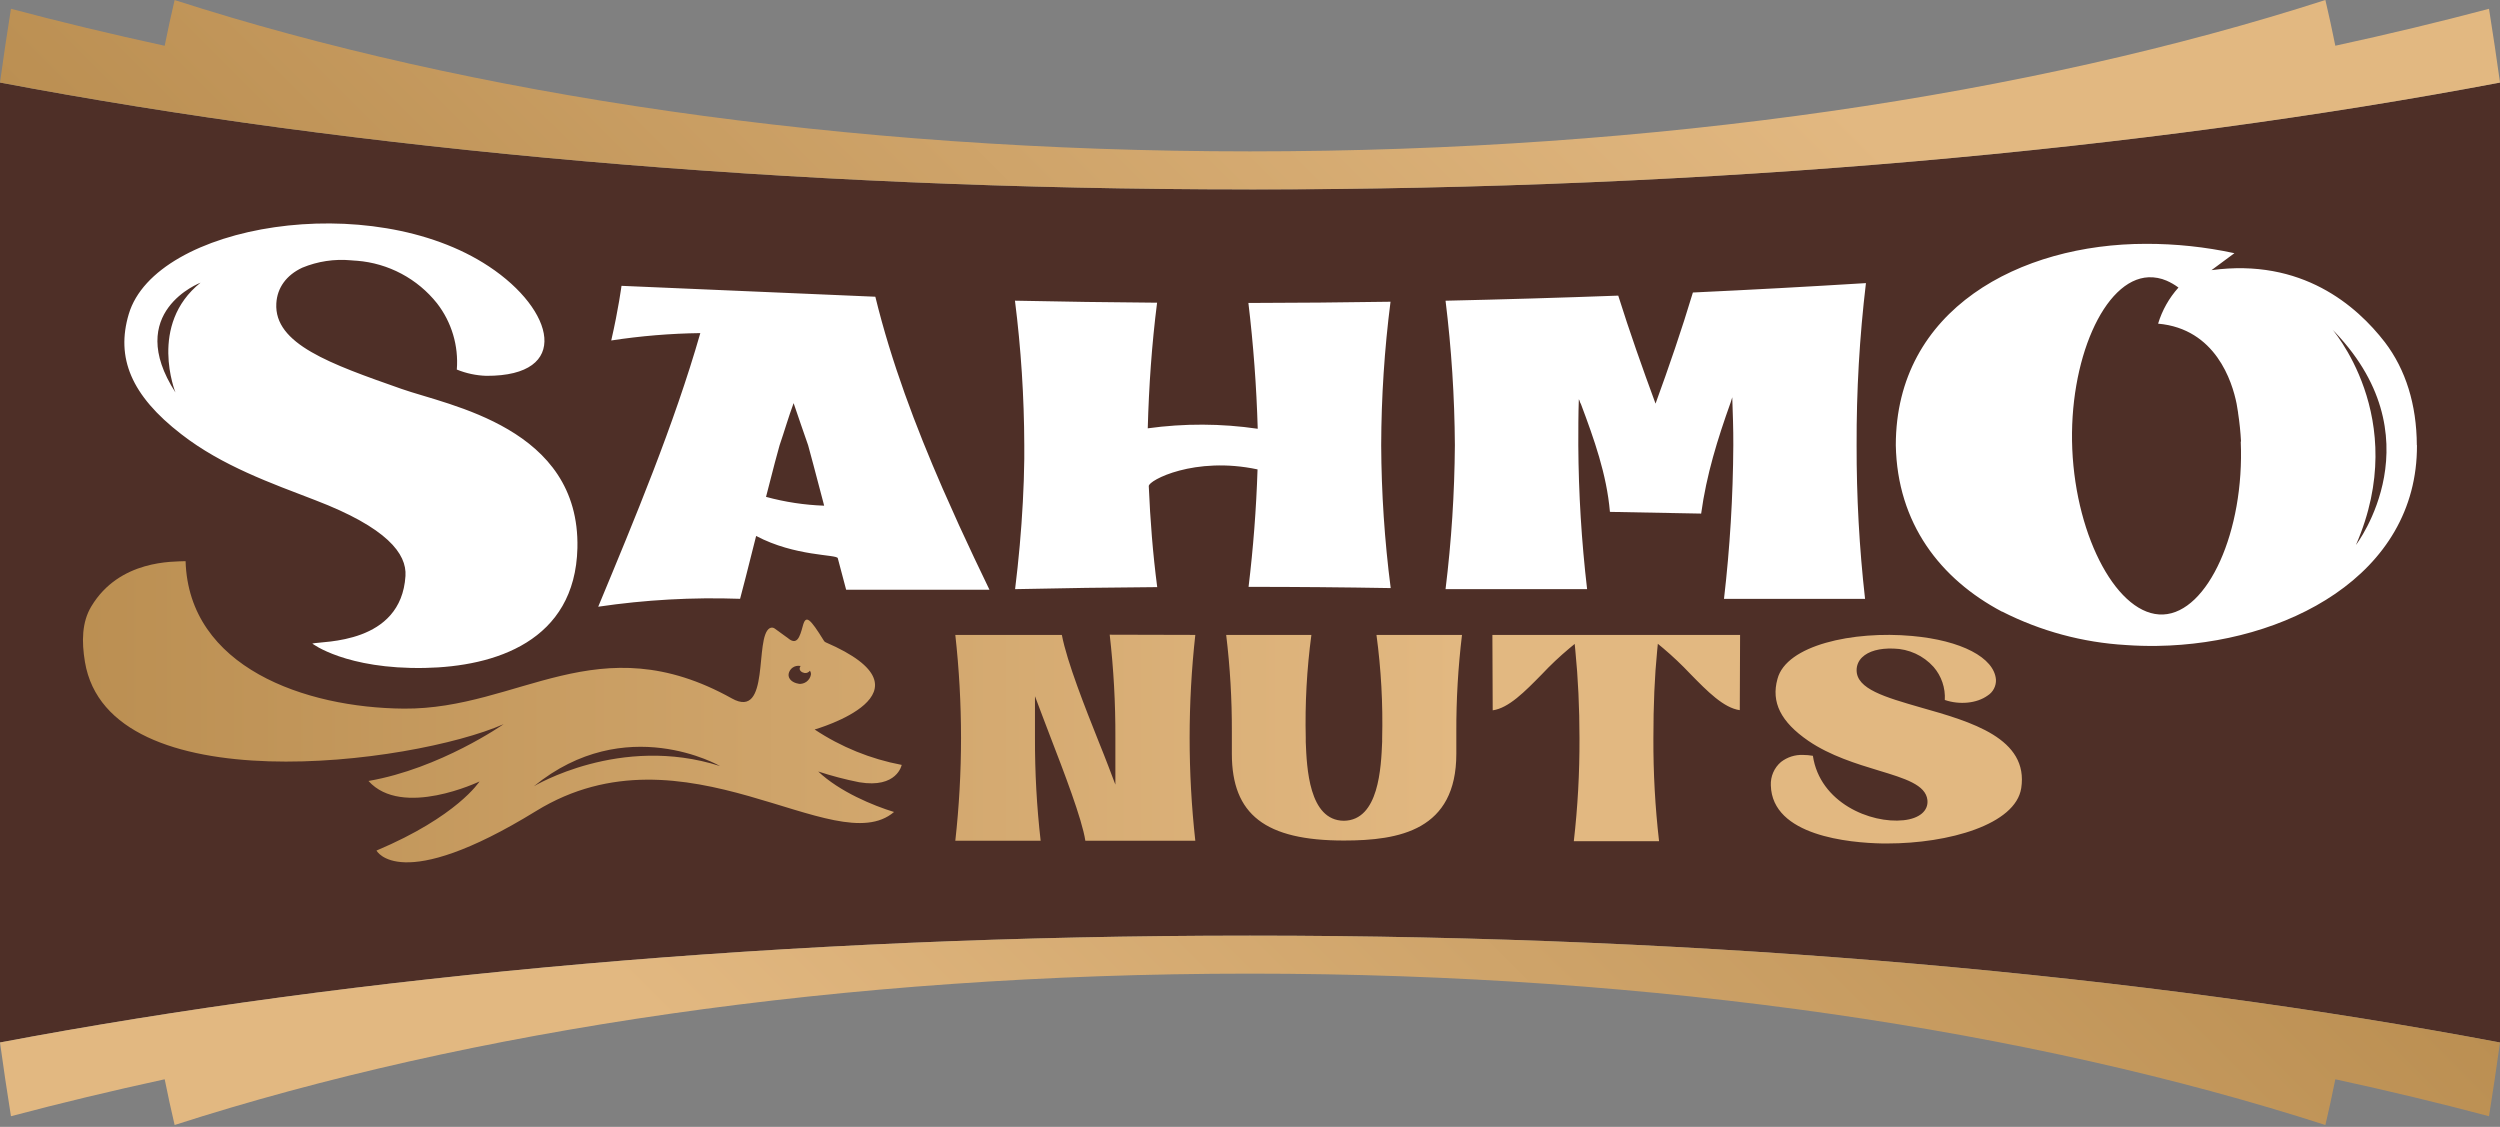
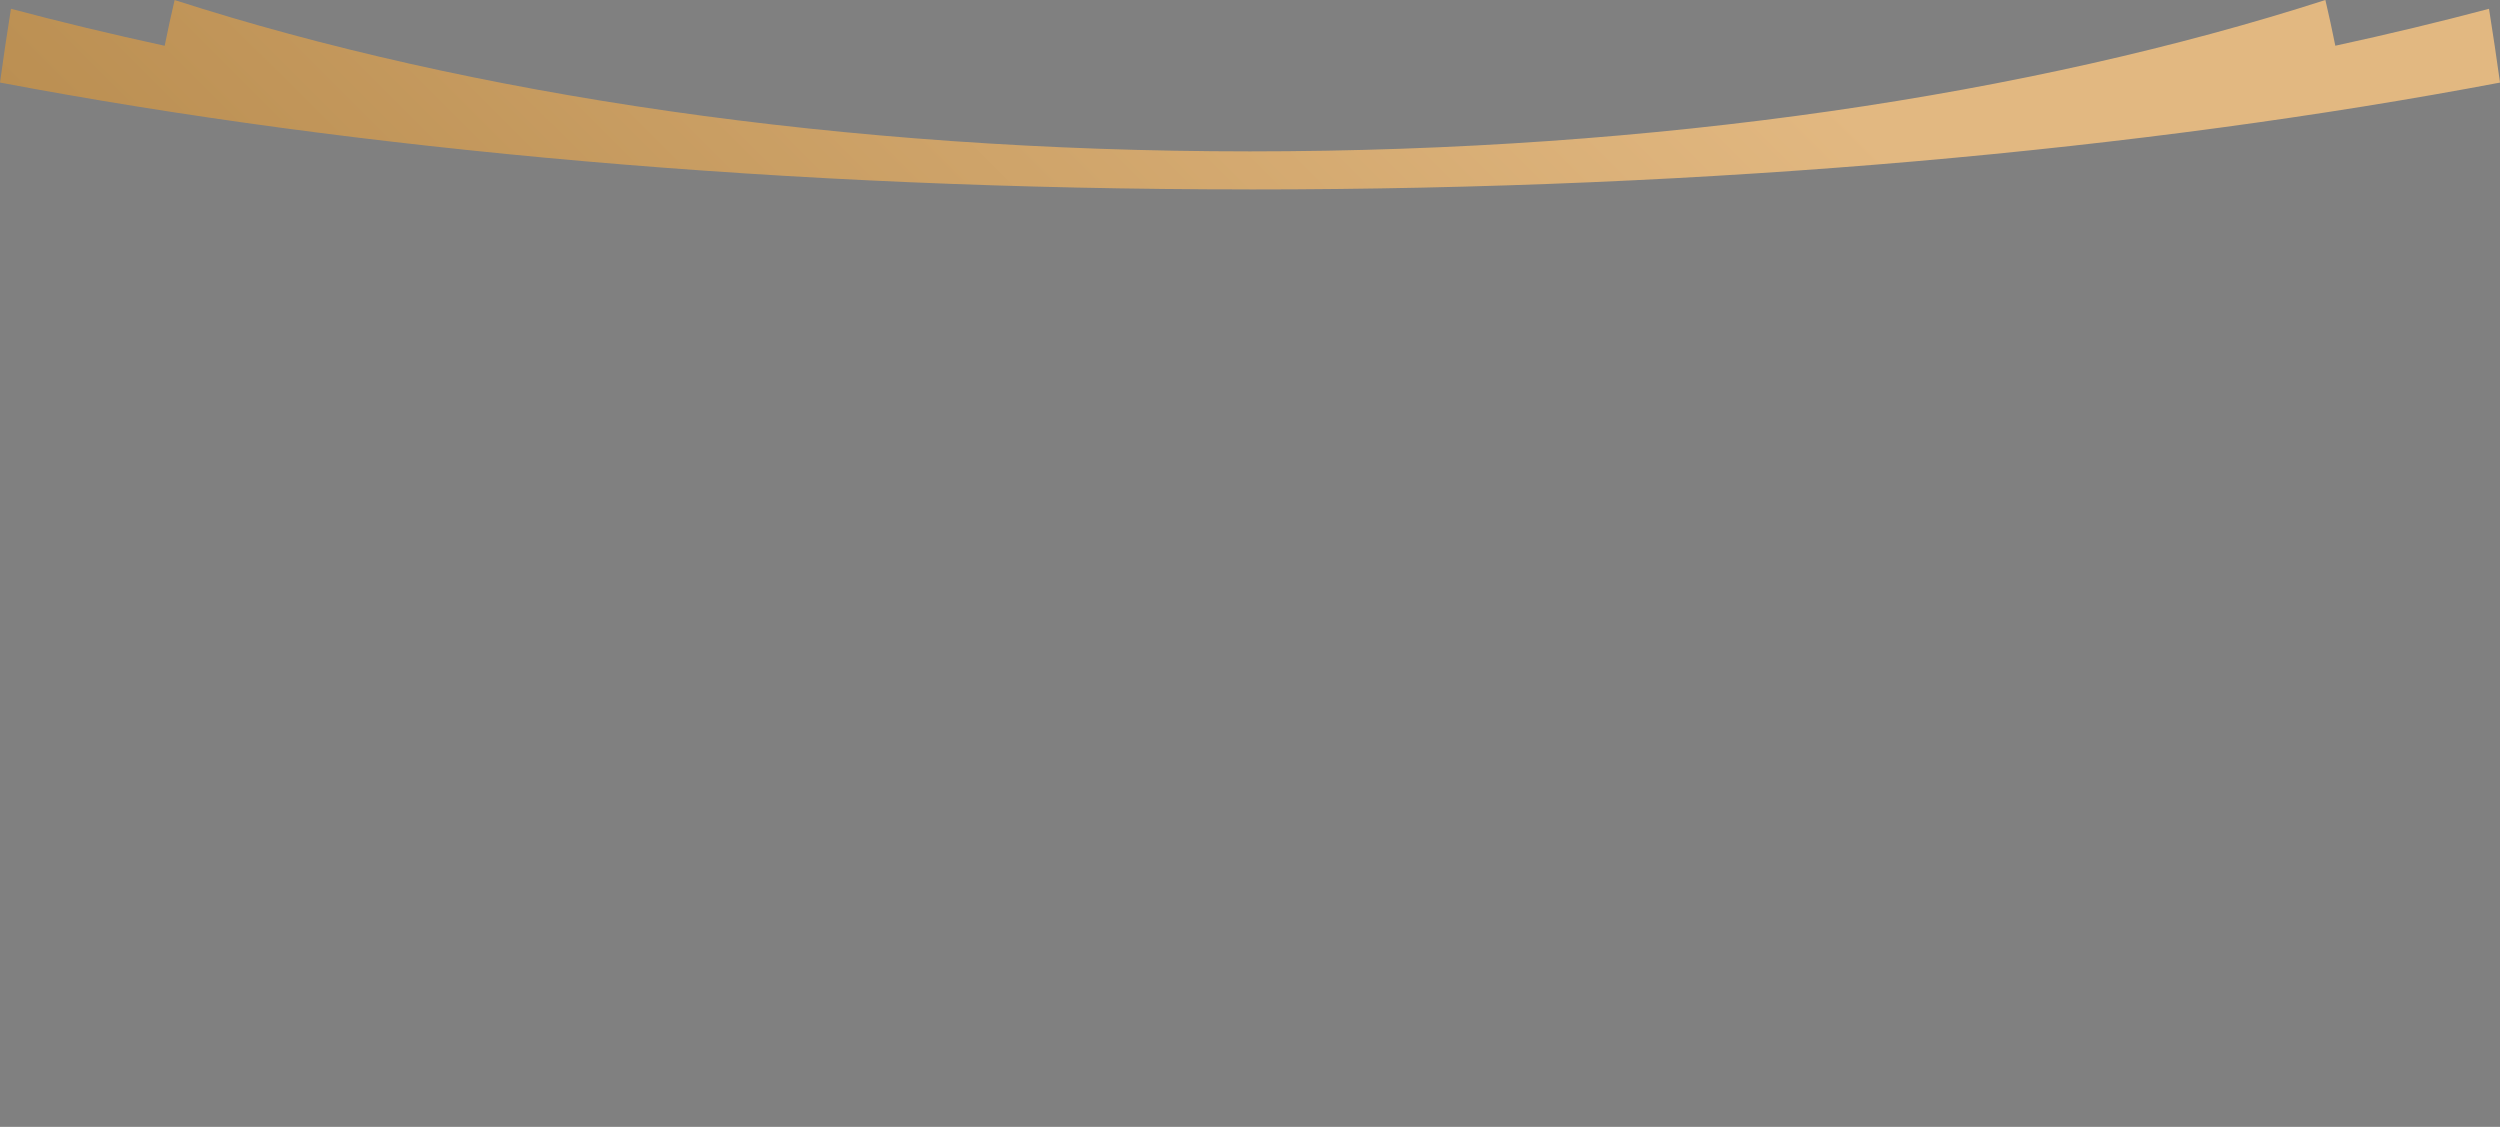
<svg xmlns="http://www.w3.org/2000/svg" width="264" height="119" viewBox="0 0 264 119" fill="none">
  <rect x="0" y="0" width="264" height="119" fill="#808080" stroke="none" />
-   <path d="M132.054 20.002H131.947C83.025 20.002 37.625 15.836 0 8.716V110.084C37.625 102.978 83.025 98.803 131.947 98.803H132.054C180.971 98.803 226.395 102.978 264.001 110.094V8.716C226.395 15.836 180.971 20.002 132.054 20.002Z" fill="#4E2F27" />
-   <path d="M63.172 64.069C67.009 54.833 71.185 44.846 73.954 35.175C70.804 35.216 67.661 35.477 64.547 35.954C65.319 32.596 65.63 30.184 65.63 30.184L92.436 31.334C94.118 38.222 96.663 44.981 99.534 51.568C100.107 52.876 100.689 54.179 101.28 55.478C102.33 57.767 103.399 60.032 104.486 62.274H89.352C89.175 61.62 88.855 60.418 88.469 58.943C88.363 58.535 83.95 58.772 79.848 56.596C79.017 59.89 78.274 62.849 78.153 63.234C73.144 63.057 68.13 63.337 63.172 64.069V64.069ZM80.903 52.472C82.902 53.017 84.958 53.328 87.029 53.4C87.002 53.284 86.969 53.168 86.941 53.052C86.161 50.074 85.473 47.486 85.339 47.022C84.725 45.25 84.41 44.359 83.806 42.569C83.258 44.049 82.83 45.551 82.324 47.022C82.217 47.361 81.595 49.689 80.889 52.482L80.903 52.472ZM255.231 47.003C255.301 60.799 241.296 68.003 227.825 68.207C226.704 68.225 225.591 68.194 224.485 68.114C219.938 67.849 215.494 66.649 211.433 64.588H211.405C204.902 61.147 200.354 55.279 200.197 47.017C200.197 32.638 213.328 25.749 226.599 25.749C229.744 25.741 232.88 26.073 235.954 26.737L233.534 28.528C243.084 27.233 248.863 32.285 251.84 36.135C254.046 39.03 255.198 42.722 255.217 47.013L255.231 47.003ZM236.651 46.623C236.598 45.612 236.495 44.604 236.34 43.603V43.603V43.562C236.293 43.246 236.242 42.935 236.186 42.634C235.722 40.315 233.985 34.72 227.895 34.178C228.324 32.765 229.058 31.463 230.046 30.365C229.655 30.075 229.233 29.83 228.787 29.636C228.191 29.379 227.545 29.257 226.896 29.279C222.163 29.479 218.433 38.12 218.832 47.43C219.241 56.879 223.7 65.094 228.429 64.89C233.158 64.686 237.032 56.081 236.623 46.632L236.651 46.623ZM246.113 34.563C246.113 34.563 254.669 44.067 248.788 57.547C248.788 57.547 257.609 46.062 246.085 34.577L246.113 34.563ZM131.849 61.972C136.851 61.972 141.853 62.016 146.858 62.102C146.212 57.096 145.877 52.055 145.854 47.008C145.868 41.944 146.197 36.886 146.839 31.863C141.835 31.94 136.832 31.983 131.831 31.993C132.36 36.427 132.686 40.806 132.816 45.278C128.966 44.715 125.057 44.699 121.203 45.231C121.324 40.774 121.626 36.39 122.188 31.965C117.187 31.928 112.184 31.857 107.18 31.752C107.819 36.812 108.148 41.907 108.164 47.008C108.164 47.472 108.164 47.977 108.164 48.465C108.146 49.98 108.095 51.5 108.011 53.024C107.849 56.086 107.57 59.157 107.194 62.214C112.198 62.105 117.201 62.034 122.202 62C121.737 58.442 121.463 54.912 121.31 51.331C121.282 50.724 126.15 48.154 132.797 49.569C132.662 53.739 132.346 57.839 131.849 61.972ZM13.596 33.171C16.416 23.657 39.176 19.895 51.62 28.129C58.588 32.735 60.367 39.725 51.36 39.688C50.288 39.655 49.231 39.43 48.239 39.025C48.438 36.517 47.694 34.025 46.153 32.035C45.128 30.745 43.848 29.68 42.392 28.906C40.937 28.132 39.338 27.665 37.694 27.535C37.481 27.535 37.267 27.498 37.058 27.489C35.308 27.329 33.545 27.596 31.921 28.268C30.248 29.047 29.273 30.383 29.18 32.035C28.929 36.33 34.87 38.422 42.395 41.066C47.393 42.829 61.263 45.139 60.975 57.872C60.734 67.743 52.243 70.396 44.857 70.535C36.547 70.693 32.957 67.961 32.98 67.956C34.085 67.687 42.363 68.044 42.818 60.822C42.967 58.475 40.872 55.719 33.272 52.811C28.697 51.048 23.448 49.202 19.147 45.853C13.828 41.748 12.23 37.763 13.596 33.171ZM18.529 41.446C18.529 41.446 15.631 34.284 21.181 29.85C21.181 29.854 13.029 32.934 18.529 41.446ZM167.598 62.209C167.008 57.163 166.698 52.088 166.669 47.008C166.669 45.371 166.669 43.761 166.724 42.161C166.831 42.309 166.831 42.509 166.943 42.657C168.336 46.368 169.665 50.079 170.008 54.054C173.223 54.11 176.434 54.17 179.642 54.235C180.204 50.121 181.37 46.382 182.764 42.476L182.926 41.952C182.982 43.617 183.047 45.296 183.038 47.008C183.009 52.434 182.68 57.854 182.053 63.243H196.95C196.342 57.853 196.045 52.432 196.058 47.008C196.037 41.289 196.365 35.575 197.043 29.896C190.951 30.273 184.86 30.604 178.769 30.889C177.58 34.846 176.242 38.737 174.825 42.624C173.432 38.844 172.094 35.059 170.886 31.218C164.804 31.441 158.726 31.62 152.65 31.756C153.273 36.817 153.602 41.909 153.635 47.008C153.599 52.09 153.27 57.165 152.65 62.209H167.598Z" fill="white" />
  <path d="M131.947 20.002C83.025 20.002 37.625 15.836 0 8.716C0.359 6.1 0.745 3.504 1.157 0.928C6.375 2.316 11.786 3.618 17.391 4.833C17.716 3.215 18.065 1.586 18.441 0.005C49.47 10.001 88.976 15.985 131.998 15.985C175.02 15.985 214.531 9.996 245.56 0C245.936 1.596 246.285 3.21 246.61 4.829C252.212 3.614 257.622 2.313 262.839 0.928C263.251 3.51 263.638 6.108 264.001 8.721C226.376 15.841 180.971 20.006 132.054 20.006H131.947V20.002Z" fill="url(#paint0_linear_1702_75)" />
-   <path d="M132.054 98.803H131.947C83.025 98.803 37.625 102.978 0 110.084C0.359 112.7 0.745 115.297 1.157 117.873C6.375 116.49 11.786 115.19 17.391 113.971C17.716 115.592 18.066 117.202 18.441 118.8C49.47 108.804 88.976 102.816 131.998 102.816C175.02 102.816 214.531 108.804 245.56 118.8C245.938 117.198 246.288 115.589 246.61 113.971C252.212 115.187 257.622 116.487 262.839 117.873C263.251 115.293 263.638 112.697 264.001 110.084C226.395 102.978 180.971 98.803 132.054 98.803Z" fill="url(#paint1_linear_1702_75)" />
-   <path d="M87.187 67.826C87.114 67.795 87.052 67.742 87.011 67.673C85.52 65.266 85.097 64.89 84.777 66.096C84.456 67.302 84.154 68.188 83.211 67.39L81.818 66.379C81.743 66.321 81.654 66.286 81.56 66.277C81.466 66.269 81.371 66.288 81.288 66.333C79.635 67.26 81.386 76.051 77.284 73.754C63.14 65.869 54.825 74.919 42.66 74.831C32.209 74.752 19.927 70.461 19.598 59.259C18.353 59.319 12.63 59.073 9.648 64.027C8.64 65.697 8.612 67.738 8.97 69.9C11.487 84.887 43.515 80.712 53.181 76.473C53.181 76.473 46.492 81.158 38.911 82.47C42.465 86.436 50.636 82.522 50.636 82.522C50.636 82.522 48.313 86.209 39.757 89.818C39.757 89.818 42.186 94.522 56.614 85.643C72.314 75.99 88.2 91.057 94.41 85.745C92.232 85.082 88.66 83.607 86.402 81.469C87.821 81.935 89.267 82.315 90.732 82.605C94.745 83.282 95.219 80.773 95.219 80.773C91.935 80.153 88.809 78.882 86.026 77.034C86.138 77.001 99.515 73.156 87.187 67.826ZM56.372 83.032C66.071 75.118 76.039 80.898 76.039 80.898C65.495 77.516 56.372 83.032 56.372 83.032ZM84.345 72.201C83.755 72.122 83.202 71.737 83.276 71.171C83.324 70.899 83.477 70.658 83.703 70.499C83.928 70.34 84.207 70.276 84.479 70.322H84.549C84.495 70.39 84.459 70.472 84.447 70.558C84.41 70.832 84.684 71.022 84.981 71.073C85.085 71.083 85.19 71.065 85.285 71.022C85.38 70.979 85.463 70.912 85.525 70.827C85.613 70.951 85.651 71.104 85.631 71.254C85.575 71.545 85.412 71.805 85.174 71.983C84.936 72.16 84.64 72.243 84.345 72.214V72.201ZM126.224 67.047C125.425 74.269 125.425 81.557 126.224 88.779H114.612C114.273 86.506 112.317 81.431 110.868 77.674C110.557 76.862 110.273 76.129 110.05 75.526L109.293 73.518V77.929C109.281 81.554 109.481 85.177 109.892 88.779H100.881C101.282 85.176 101.484 81.554 101.485 77.929C101.484 74.293 101.283 70.66 100.881 67.047H112.131C112.684 69.932 114.616 74.789 116.042 78.37C116.428 79.33 116.772 80.188 117.032 80.879L117.784 82.855V80.74C117.784 80.276 117.784 79.812 117.784 79.349C117.784 78.885 117.784 78.421 117.784 77.906C117.799 74.27 117.599 70.636 117.185 67.024L126.224 67.047ZM145.357 67.047H154.387C153.977 70.444 153.777 73.863 153.788 77.284V79.604C153.788 87.67 147.787 88.76 141.92 88.76C133.624 88.76 130.084 86.024 130.084 79.604V77.284C130.096 73.863 129.896 70.444 129.485 67.047H138.483C137.999 70.659 137.8 74.304 137.888 77.948V78.361C137.995 81.046 138.213 86.636 141.906 86.673C145.622 86.636 145.845 81.005 145.956 78.323V77.966C146.045 74.321 145.845 70.674 145.357 67.061V67.047ZM157.597 67.047H183.753L183.721 74.993C182.02 74.756 180.302 73.008 178.495 71.161C177.592 70.204 176.635 69.298 175.629 68.448L175.067 67.984L174.997 68.708C174.728 71.412 174.598 74.441 174.598 77.985C174.583 81.609 174.783 85.23 175.197 88.83H166.195C166.608 85.23 166.808 81.609 166.794 77.985C166.794 74.738 166.645 71.611 166.357 68.708L166.288 67.998L165.726 68.462C164.699 69.322 163.725 70.242 162.809 71.217C161.016 73.04 159.32 74.775 157.629 75.011L157.597 67.047ZM213.44 83.236C212.84 87.067 205.794 89.071 199.286 89.071H198.808C195.305 89.006 187.139 88.278 187 82.934C186.979 82.469 187.064 82.005 187.249 81.577C187.434 81.15 187.714 80.77 188.068 80.467C188.731 79.953 189.553 79.688 190.391 79.72C190.743 79.722 191.094 79.753 191.441 79.812C192.175 84.767 197.516 86.989 201.009 86.617C202.686 86.441 203.652 85.625 203.536 84.484C203.355 82.874 201.163 82.206 198.385 81.366C196.109 80.675 193.275 79.817 190.953 78.226C188.054 76.231 187.014 74.158 187.701 71.695C188.63 68.132 195.668 66.592 201.911 67.158C207.113 67.622 210.592 69.445 210.773 71.774C210.788 72.106 210.713 72.437 210.558 72.732C210.403 73.027 210.173 73.276 209.891 73.453C208.748 74.279 206.927 74.45 205.371 73.917C205.446 72.642 205.019 71.389 204.182 70.424C203.648 69.83 202.998 69.352 202.272 69.019C201.545 68.687 200.759 68.506 199.96 68.49C198.487 68.434 197.307 68.759 196.638 69.417C196.454 69.592 196.307 69.803 196.207 70.037C196.107 70.27 196.056 70.522 196.058 70.776C196.058 72.757 199.04 73.615 202.812 74.705C208.177 76.218 214.257 77.971 213.44 83.25V83.236Z" fill="url(#paint2_linear_1702_75)" />
  <defs>
    <linearGradient id="paint0_linear_1702_75" x1="64.338" y1="72.966" x2="199.476" y2="-62.358" gradientUnits="userSpaceOnUse">
      <stop stop-color="#BB8F52" />
      <stop offset="0.71" stop-color="#E2B881" />
    </linearGradient>
    <linearGradient id="paint1_linear_1702_75" x1="64.338" y1="180.967" x2="199.476" y2="45.648" gradientUnits="userSpaceOnUse">
      <stop offset="0.29" stop-color="#E2B881" />
      <stop offset="1" stop-color="#BB8F52" />
    </linearGradient>
    <linearGradient id="paint2_linear_1702_75" x1="8.779" y1="75.16" x2="213.514" y2="75.16" gradientUnits="userSpaceOnUse">
      <stop stop-color="#BB8F52" />
      <stop offset="0.71" stop-color="#E2B881" />
    </linearGradient>
  </defs>
</svg>